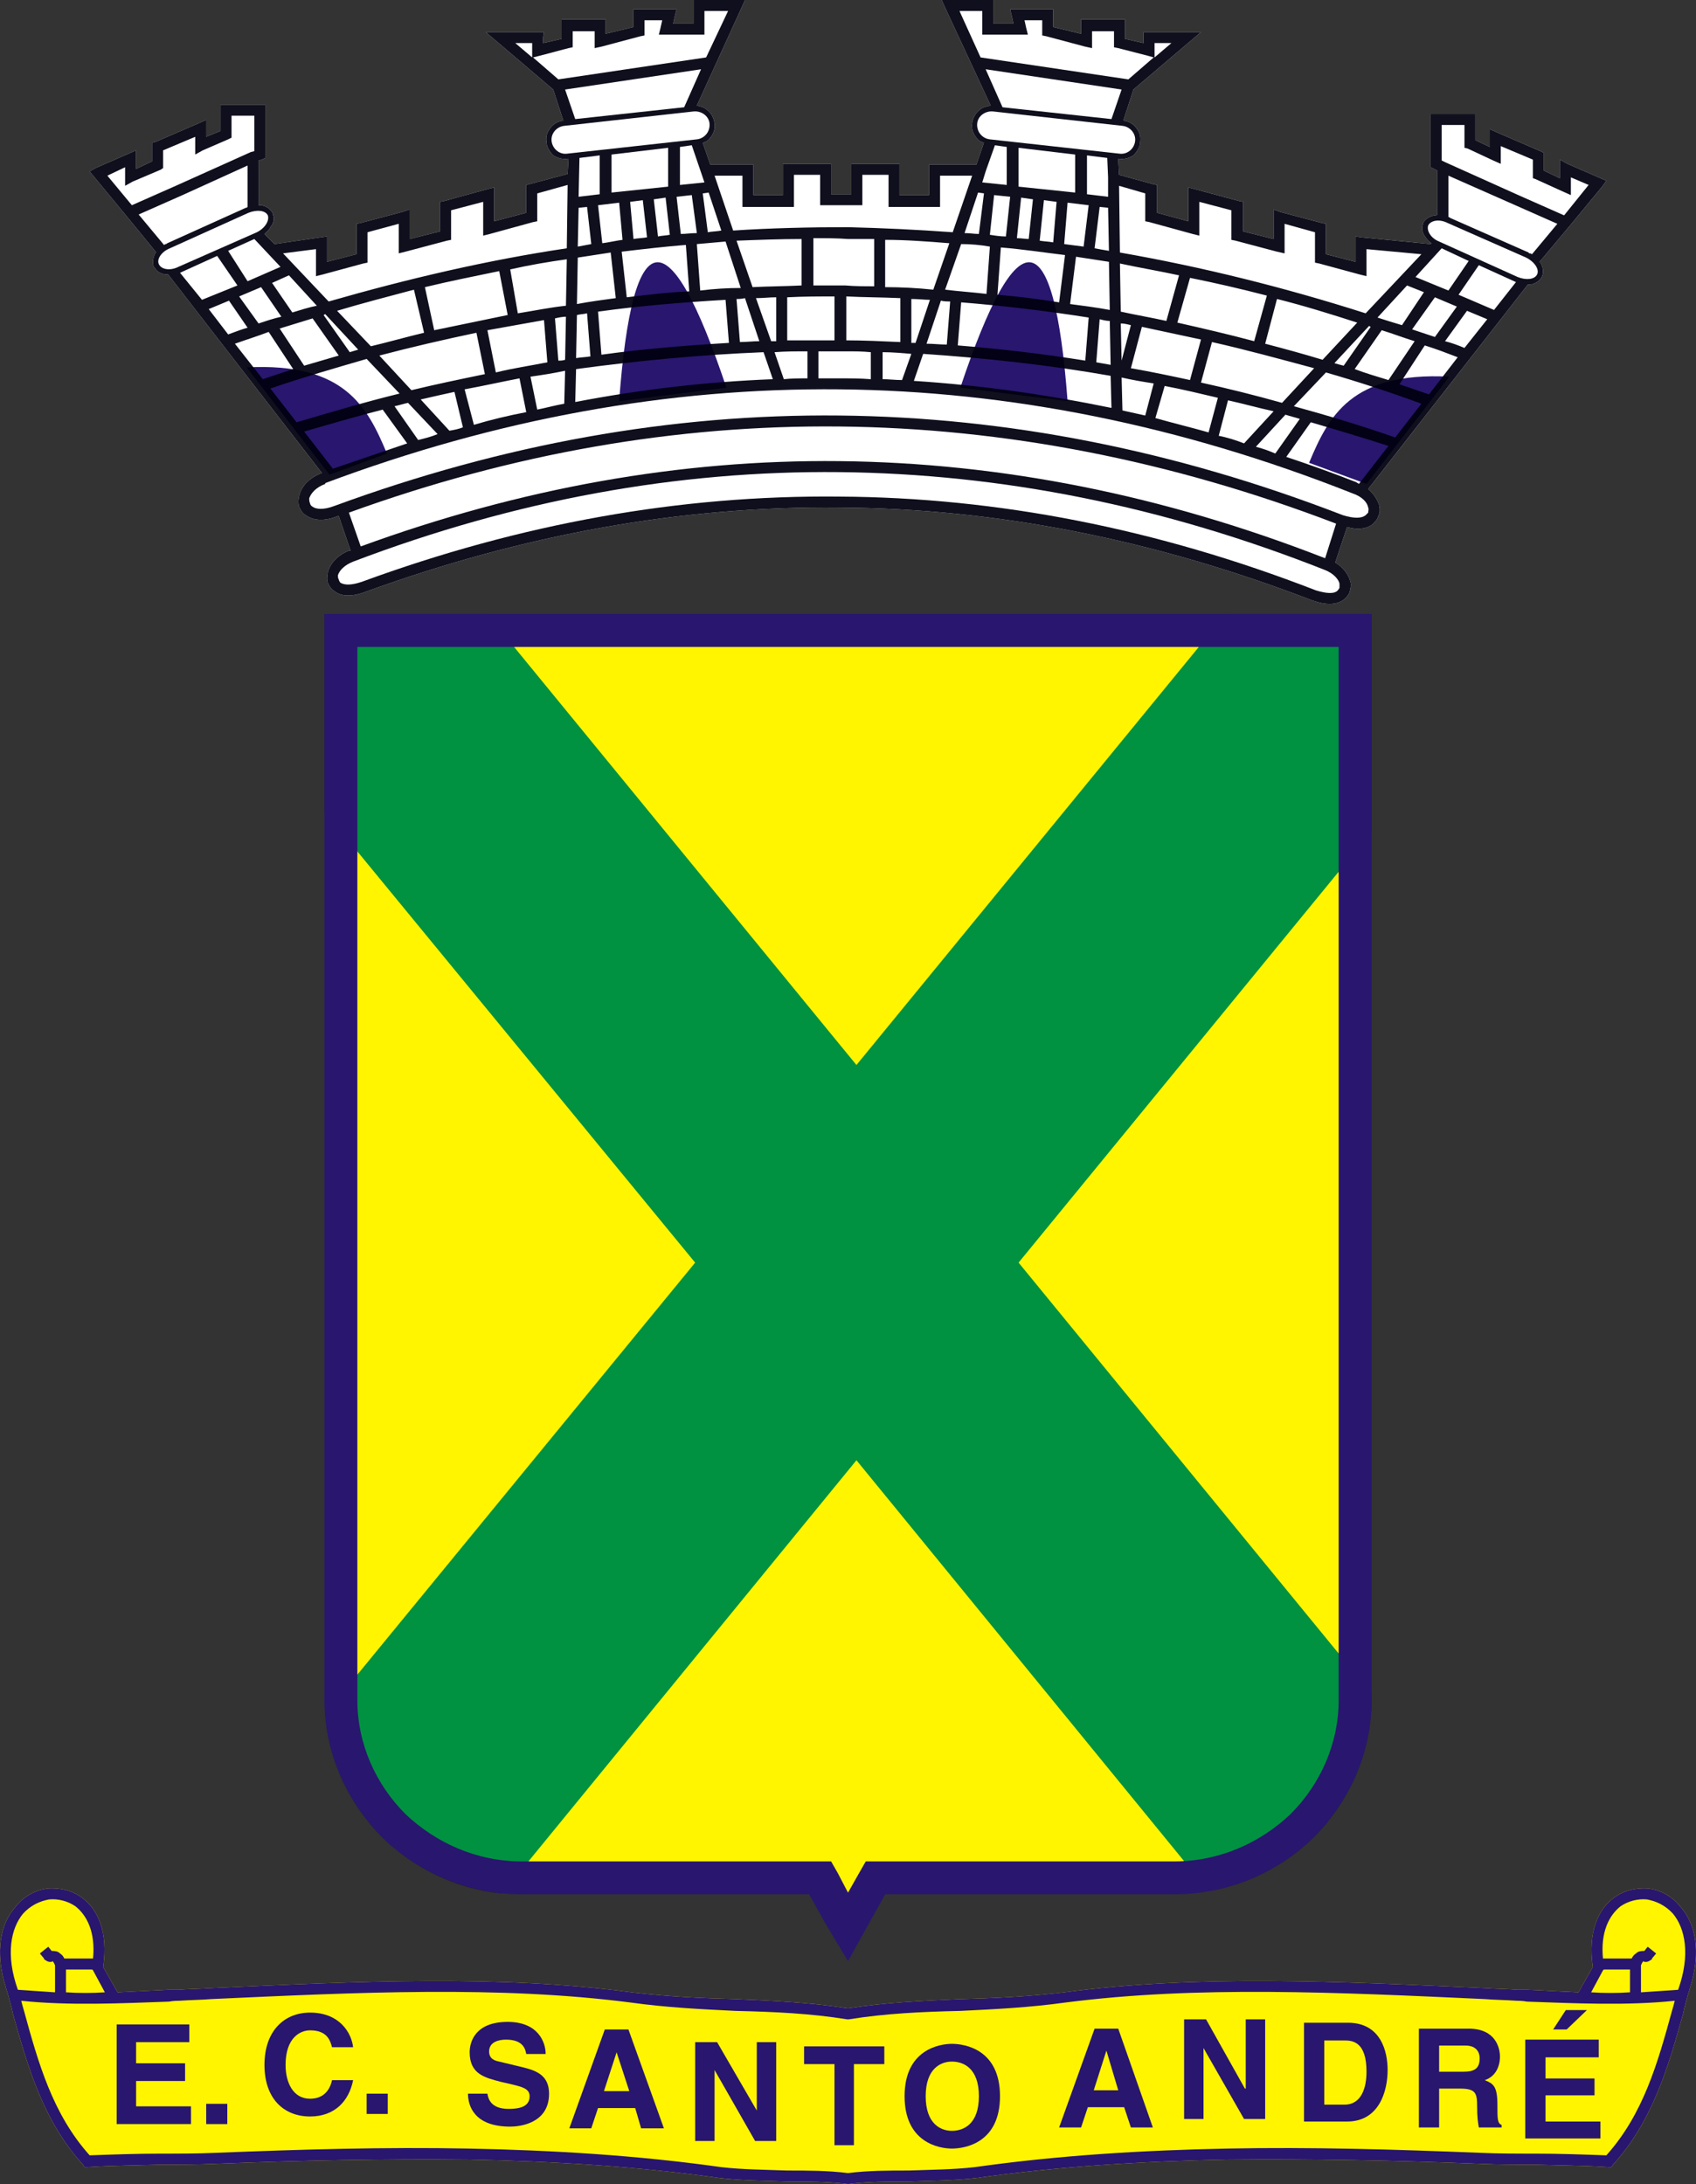
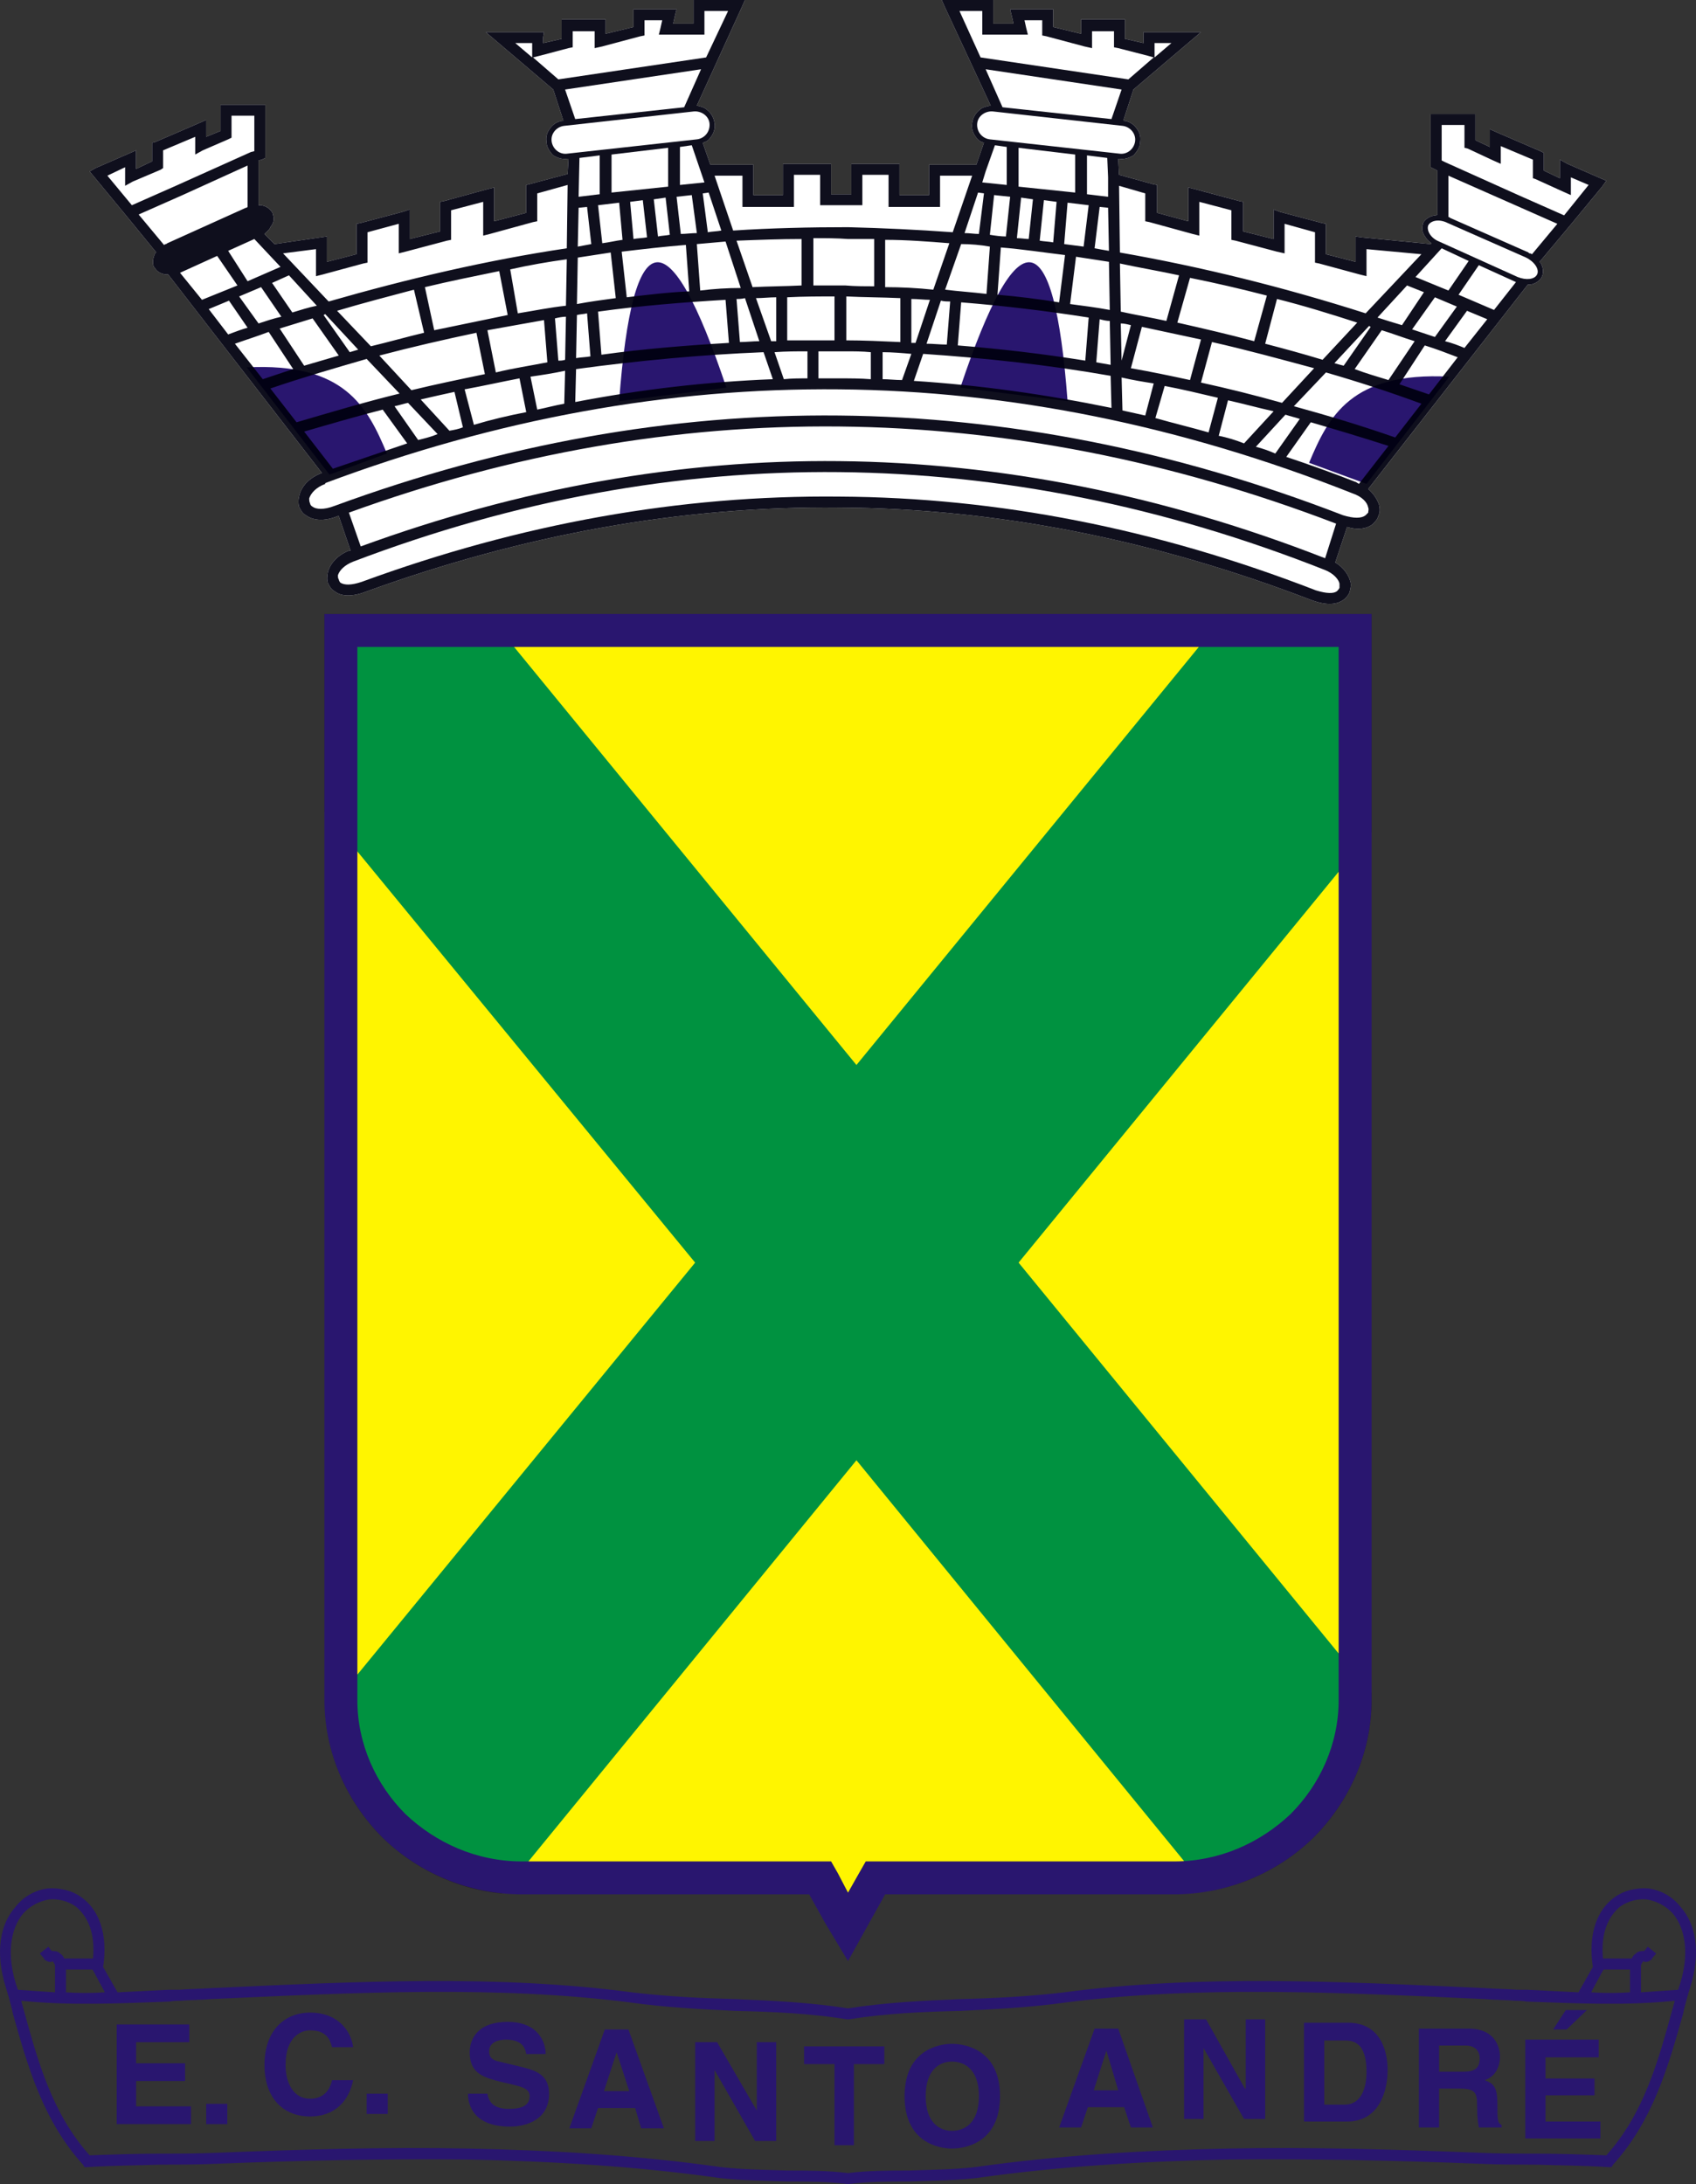
<svg xmlns="http://www.w3.org/2000/svg" xmlns:ns1="http://www.inkscape.org/namespaces/inkscape" xmlns:ns2="http://sodipodi.sourceforge.net/DTD/sodipodi-0.dtd" id="svg2" version="1.1" ns1:version="0.48.0 r9654" width="170.612" height="219.684" xml:space="preserve" ns2:docname="EC Santo Andre.svg">
  <rect width="100%" height="100%" fill="#333333" stroke="none" />
  <defs id="defs6" />
  <ns2:namedview pagecolor="#ffffff" bordercolor="#666666" borderopacity="1" objecttolerance="10" gridtolerance="10" guidetolerance="10" ns1:pageopacity="0.47843137" ns1:pageshadow="2" ns1:window-width="945" ns1:window-height="740" id="namedview4" showgrid="false" fit-margin-top="0" fit-margin-left="0" fit-margin-right="0" fit-margin-bottom="0" ns1:zoom="2.5172473" ns1:cx="85.306191" ns1:cy="109.84221" ns1:window-x="697" ns1:window-y="275" ns1:window-maximized="0" ns1:current-layer="g14" />
  <g id="g10" ns1:groupmode="layer" ns1:label="Esporte_Clube_Santo_Andre-SP.eps" transform="matrix(1.25,0,0,-1.25,-35.166,236.071)">
    <g id="g12" transform="translate(0,4.605)">
      <g id="g14" transform="scale(0.24,0.24)">
        <path d="m 231.672,556.188 339.805,0 0,-358.497 c 0,-32.847 -27.184,-59.75 -60.598,-59.75 l -101.941,0 -7.364,-9.625 -6.511,9.625 -102.793,0 c -33.415,0 -60.598,26.903 -60.598,59.75 l 0,358.497" style="fill:#fff500;fill-opacity:1;fill-rule:evenodd;stroke:none" id="path18" ns1:connector-curvature="0" />
        <path d="m 231.672,561.852 48.988,0 9.059,-11.043 -52.668,0 0,-68.528 -11.043,13.309 0,66.262 5.664,0 0,0 z m 296.476,0 48.993,0 0,-73.059 -11.043,-13.594 0,75.61 -47.008,0 9.058,11.043 0,0 z m 48.993,-361.895 0,-2.266 c 0,-17.839 -7.645,-34.265 -19.539,-46.156 -9.344,-9.062 -21.524,-15.574 -34.832,-17.84 l -8.493,9.91 c 13.871,0.852 26.336,6.797 35.68,15.86 9.91,9.91 16.141,23.504 16.141,38.226 l 0,15.856 11.043,-13.59 0,0 z M 285.473,132.844 c -15.289,1.418 -29.45,8.496 -39.926,18.691 -11.043,11.043 -18.125,25.485 -19.258,41.625 l 10.762,13.309 0,-8.778 c 0,-14.722 6.23,-28.316 16.14,-38.226 10.196,-9.629 23.786,-15.86 39.079,-15.86 l 2.265,0 -9.062,-10.761" style="fill:#221e1f;fill-opacity:1;fill-rule:evenodd;stroke:none" id="path20" ns1:connector-curvature="0" />
        <path d="m 523.621,556.188 47.856,0 0,-74.192 -112.704,-137.621 112.704,-137.625 0,-9.059 c 0,-30.296 -23.219,-55.503 -52.954,-59.183 L 404.406,278.113 290.004,138.227 c -32.281,1.132 -58.332,27.464 -58.332,59.464 l 0,1.981 118.648,144.703 -118.648,144.418 0,67.395 53.519,0 119.215,-145.551 119.215,145.551" style="fill:#009240;fill-opacity:1;fill-rule:evenodd;stroke:none" id="path22" ns1:connector-curvature="0" />
        <path d="m 231.672,561.852 345.469,0 0,-364.161 c 0,-17.839 -7.645,-34.265 -19.539,-46.156 C 545.707,139.926 529,132.563 510.879,132.563 l -96.848,0 -5.379,-9.629 -7.078,-12.743 -7.648,12.743 -5.379,9.629 -96.277,0 c -18.125,0 -34.829,7.363 -46.723,18.972 -11.895,11.891 -19.539,28.317 -19.539,46.156 l 0,364.161 5.664,0 0,0 z m 334.426,-11.043 -329.047,0 0,-353.118 c 0,-14.722 6.23,-28.316 16.14,-38.226 10.196,-9.629 23.786,-15.86 39.079,-15.86 l 103.64,0 2.266,-3.964 3.398,-6.512 3.684,6.512 2.262,3.964 103.359,0 c 15.289,0 28.883,6.231 39.078,15.86 9.91,9.91 16.141,23.504 16.141,38.226 l 0,353.118" style="fill:#29166F;fill-opacity:1;fill-rule:evenodd;stroke:none" id="path24" ns1:connector-curvature="0" />
        <path d="m 568.93,591.02 -3.965,-11.895 c 2.828,-1.699 4.531,-4.25 5.098,-6.512 0.281,-1.133 0,-2.265 -0.286,-3.398 l 0,0 c -0.281,-0.852 -1.132,-1.985 -1.984,-2.551 -2.262,-1.699 -5.66,-1.984 -10.477,-0.281 l 0,0 c -52.953,20.387 -105.906,30.863 -158.574,31.148 -53.238,0.567 -106.191,-9.062 -159.14,-28.316 l 0,0 c -4.532,-1.699 -8.215,-1.418 -10.196,0.281 -1.133,0.567 -1.699,1.699 -2.265,2.832 -0.286,0.848 -0.286,1.985 0,3.399 0.566,2.546 2.828,5.664 7.078,7.359 l 0,0 c 0.285,0 0.285,0 0.566,0 l -3.965,11.613 c 0,0 0,0 -0.281,0 l 0,0 c -4.816,-1.98 -8.496,-1.418 -10.762,0.281 -1.132,0.567 -1.699,1.7 -2.265,2.833 l 0,0 c -0.285,1.132 -0.285,2.265 0,3.398 0.566,3.117 3.113,6.23 7.648,7.93 l 0,0 -51.539,66.543 c -0.285,0 -0.566,0 -0.851,0 -1.7,0.285 -2.829,0.851 -3.68,2.269 l 0,0 -0.281,0.281 c -0.571,1.418 -0.286,3.114 0.562,4.813 0.285,0 0.285,0 0.285,0 l -10.195,12.461 -10.762,13.027 -1.414,1.699 1.981,1.133 11.047,4.813 2.546,1.133 0,-6.231 5.379,2.547 0,6.23 1.133,0.286 14.442,6.23 2.55,1.133 0,-5.664 4.813,1.98 0,8.781 15.008,0 0,-17.843 -1.133,-0.567 -1.133,-0.281 0,-15.008 c 0.285,0 0.566,0 0.852,0 1.699,-0.285 3.113,-1.133 3.964,-2.832 l 0,-0.281 c 0.567,-1.418 0.282,-2.832 -0.851,-4.25 -0.281,-0.852 -1.133,-1.414 -1.981,-2.266 l 3.399,-3.398 0,0 15.574,2.266 1.98,0.285 0,-8.496 9.911,2.546 0,10.196 1.418,0.285 13.875,3.68 2.55,0.847 0,-9.91 10.192,2.551 0,9.91 1.418,0.285 14.441,3.961 2.266,0.567 0,-11.325 10.758,2.832 0,9.344 1.132,0.281 12.743,3.399 0.285,5.097 -0.285,0 c -1.696,-0.285 -3.395,0.282 -4.813,1.133 -1.133,1.133 -2.266,2.832 -2.266,4.532 l 0,0 c -0.285,1.984 0.282,3.398 1.418,4.812 0.848,1.133 2.547,2.266 4.247,2.266 l 0,0 -3.399,10.476 -18.973,16.141 -3.679,3.117 19.539,0 -0.285,-1.699 0,-1.985 6.23,1.418 0,6.516 14.727,0 0,-4.816 9.343,2.265 0,5.946 14.442,0 -0.567,-2.266 -0.566,-2.547 6.797,0 0,7.926 17.273,0 -1.132,-2.547 -15.008,-32.848 c 1.133,-0.281 2.547,-0.566 3.394,-1.418 1.418,-1.132 2.266,-2.547 2.551,-4.527 l 0,0 c 0.285,-1.699 -0.285,-3.398 -1.418,-4.816 -0.566,-0.848 -1.414,-1.414 -2.547,-1.7 l 2.547,-7.363 14.445,0 0,-10.191 9.911,0 0,10.476 16.14,0 0,-10.191 6.797,0 0,10.191 16.141,0 0,-10.476 9.91,0 0,10.191 13.023,0 2.836,0 2.547,7.363 c -1.133,0.286 -1.98,0.852 -2.547,1.7 -1.133,1.418 -1.699,3.117 -1.414,4.816 l 0,0 c 0.281,1.98 1.133,3.395 2.543,4.527 0.852,0.852 2.266,1.137 3.684,1.418 l -15.289,32.848 -1.133,2.547 17.269,0 0,-7.926 6.797,0 -0.566,2.547 -0.567,2.266 14.442,0 0,-5.946 9.347,-2.265 0,4.816 14.723,0 0,-6.516 6.231,-1.418 0,3.684 19.257,0 -3.683,-3.117 -18.973,-16.141 -3.398,-10.476 0,0 c 1.699,0 3.398,-1.133 4.25,-2.266 1.133,-1.414 1.699,-2.828 1.414,-4.812 l 0,0 c 0,-1.7 -1.133,-3.399 -2.266,-4.532 -1.414,-0.851 -3.113,-1.418 -4.812,-1.133 l -0.282,0 0.282,-5.378 11.328,-3.118 1.414,-0.281 0,-9.344 10.476,-2.832 0,11.325 2.266,-0.567 14.727,-3.961 1.414,-0.285 0,-9.91 10.195,-2.551 0,9.91 2.266,-0.847 13.875,-3.68 1.414,-0.285 0,-10.196 9.914,-2.546 0,8.496 1.98,-0.285 23.219,-2.266 0.285,0.285 c -0.851,0.566 -1.699,1.414 -1.98,1.981 -1.133,1.418 -1.418,3.117 -0.852,4.531 l 0,0.285 c 0.852,1.414 2.266,2.266 3.965,2.547 0.281,0 0.562,0 0.848,0.285 l 0,14.723 -1.133,0.566 -1.133,0.566 0,17.84 15.008,0 0,-8.777 4.816,-2.266 0,5.946 2.547,-1.129 14.445,-6.231 1.129,-0.566 0,-5.949 5.383,-2.547 0,6.226 2.547,-1.414 11.043,-4.812 1.984,-0.852 -1.418,-1.98 -10.761,-13.028 -10.192,-12.175 c 0,0 0,-0.282 0.285,-0.282 0.848,-1.418 1.129,-3.117 0.563,-4.531 l -0.281,-0.57 0,0 c -0.848,-1.129 -1.985,-1.981 -3.684,-2.262 -0.281,0 -0.566,0 -0.848,0 l -53.519,-68.531 c 1.98,-1.695 3.117,-3.68 3.683,-5.379 l 0,0 c 0.282,-1.414 0.282,-2.547 -0.285,-3.68 -0.281,-1.133 -1.133,-1.98 -1.984,-2.832 -1.981,-1.414 -4.813,-1.984 -8.492,-0.847" style="fill:#ffffff;fill-opacity:1;fill-rule:evenodd;stroke:none" id="path26" ns1:connector-curvature="0" />
        <path d="m 199.953,644.535 27.754,-35.961 19.254,7.078 c -6.512,15.575 -14.156,30.586 -47.008,28.883" style="fill:#29166F;fill-opacity:1;fill-rule:evenodd;stroke:none" id="path28" ns1:connector-curvature="0" />
        <path d="m 603.191,641.422 -27.75,-35.961 -19.253,7.078 c 6.511,15.574 14.156,30.582 47.003,28.883" style="fill:#29166F;fill-opacity:1;fill-rule:evenodd;stroke:none" id="path30" ns1:connector-curvature="0" />
        <path d="m 360.797,637.742 c -19.254,57.485 -31.434,56.067 -35.965,-4.531 l 35.965,4.531" style="fill:#29166F;fill-opacity:1;fill-rule:evenodd;stroke:none" id="path32" ns1:connector-curvature="0" />
        <path d="m 439.234,637.742 c 19.254,57.485 31.434,56.067 35.965,-4.531 l -35.965,4.531" style="fill:#29166F;fill-opacity:1;fill-rule:evenodd;stroke:none" id="path34" ns1:connector-curvature="0" />
        <path d="m 626.98,702.02 14.723,-6.512 8.215,10.195 -5.949,2.547 0,-5.945 -2.547,1.133 -9.348,4.246 -0.847,0.285 0,6.226 -10.762,4.532 0,-5.946 -2.547,1.133 -8.496,3.965 -1.133,0.285 0,7.645 -7.644,0 0,-11.895 1.132,-0.566 25.203,-11.328 0,0 z m -336.976,51.253 5.664,-4.812 0,4.812 -5.664,0 0,0 z m 63.996,-4.812 7.363,15.574 -7.929,0 0,-7.926 -15.289,0 0.562,2.262 0.566,2.551 -5.945,0 0,-5.098 -1.414,-0.281 -12.742,-3.402 -2.551,-0.567 0,5.664 -7.359,0 0,-5.379 -1.418,-0.285 -9.629,-2.547 -2.262,-0.566 8.492,-7.363 49.555,7.363 0,0 z m -180.664,-62.297 26.336,11.891 c 0.281,0 0.281,0 0.566,0.285 l 0,13.875 -21.804,-9.91 -14.723,-6.512 8.492,-10.195 0.567,0.281 c 0.285,0 0.566,0.285 0.566,0.285 l 0,0 z m 26.902,-12.742 -6.511,10.191 8.777,3.965 8.777,-9.344 -11.043,-4.812 0,0 z m -15.293,-6.231 11.895,4.813 -6.797,9.91 -12.457,-5.66 7.359,-9.063 0,0 z m 22.371,-10.761 c -3.679,-1.414 -7.363,-2.551 -11.324,-3.961 l 9.344,-11.895 c 3.398,1.129 6.797,2.262 10.195,3.395 l -8.215,12.461 0,0 z m 14.727,4.531 8.777,-12.461 c -3.965,-1.129 -7.644,-2.262 -11.609,-3.395 L 211,657.563 c 3.68,1.132 7.363,2.265 11.043,3.398 l 0,0 z m 4.246,1.418 c -0.281,0 -0.281,-0.285 -0.566,-0.285 l 8.781,-12.461 c 0.848,0.285 1.98,0.566 2.832,0.851 l -11.047,11.895 0,0 z m -11.043,0.566 c 2.832,0.848 5.379,1.696 8.211,2.262 l -9.344,10.195 -5.66,-2.547 6.793,-9.91 0,0 z m -11.328,-3.683 c 2.551,0.847 5.098,1.699 7.648,2.265 l -6.796,9.911 -7.364,-3.114 6.512,-9.062 0,0 z m -10.191,-3.68 -6.516,8.496 6.797,2.828 6.23,-9.062 c -1.98,-0.563 -4.246,-1.414 -6.511,-2.262 l 0,0 z m 60.031,-36.531 -8.211,11.328 c -8.781,-2.266 -17.559,-4.813 -26.336,-7.363 l 9.629,-12.461 c 8.211,2.836 16.707,5.664 24.918,8.496 l 0,0 z m 0.281,13.594 9.914,-10.477 c -1.984,-0.852 -4.25,-1.418 -6.512,-1.984 l -7.929,11.328 c 1.414,0.285 3.113,0.847 4.527,1.133 l 0,0 z m -37.375,-6.516 -8.781,11.328 c 10.762,3.684 21.523,6.797 32.281,9.914 l 11.043,-11.613 c -11.605,-2.832 -22.934,-6.227 -34.543,-9.629 l 0,0 z m 42.758,30.019 -3.399,14.442 c -8.492,-2.266 -17.277,-4.531 -25.769,-7.078 l 11.328,-11.895 c 5.949,1.414 11.895,3.113 17.84,4.531 l 0,0 z m 13.023,-31.714 -2.832,11.89 c -3.961,-0.847 -7.644,-1.699 -11.324,-2.547 l 9.625,-10.476 c 1.699,0.281 3.117,0.566 4.531,1.133 l 0,0 z m 0.571,12.742 3.113,-11.895 c 5.664,1.699 11.609,3.114 17.555,4.25 l -2.266,11.324 c -5.945,-1.132 -12.172,-2.546 -18.402,-3.679 l 0,0 z m 6.793,5.097 -2.832,13.875 c -10.758,-2.269 -21.805,-4.812 -32.563,-7.648 l 10.758,-11.609 c 8.215,1.984 16.426,3.683 24.637,5.382 l 0,0 z m 20.953,3.965 -1.129,14.157 c -6.231,-1.133 -12.746,-2.266 -18.973,-3.399 l 2.828,-14.16 c 5.668,1.418 11.614,2.269 17.274,3.402 l 0,0 z m -13.305,15.856 c -8.211,-1.699 -16.426,-3.399 -24.637,-5.098 l -3.117,14.442 c 8.211,1.984 16.707,3.683 24.918,5.382 l 2.836,-14.726 0,0 z m 60.879,7.929 -1.129,15.575 c -7.082,-0.567 -14.445,-1.414 -21.523,-2.266 l 1.699,-15.293 c 7.082,0.852 14.16,1.703 20.953,1.984 l 0,0 z m -41.059,14.442 C 280.66,680.5 254.039,674.27 227.422,666.625 l -15.289,16.141 11.043,1.418 0,-9.063 2.265,0.563 13.59,3.683 1.418,0.285 0,10.192 10.477,2.832 0,-9.91 2.265,0.566 13.875,3.68 1.414,0.285 0,9.91 10.766,2.832 0,-11.328 2.262,0.566 14.445,3.965 1.414,0.285 0,9.344 10.192,2.832 -0.282,-21.238 0,0 z m -0.285,-19.258 0.285,15.574 c -6.23,-0.847 -12.742,-1.98 -18.972,-3.394 l 2.547,-14.727 c 5.382,0.852 10.761,1.981 16.14,2.547 l 0,0 z m -0.281,-18.121 0.281,14.441 c -1.129,0 -2.547,-0.281 -3.679,-0.566 l 1.132,-14.156 c 0.852,0 1.418,0 2.266,0.281 l 0,0 z m -0.285,-14.727 c -3.113,-0.562 -6.231,-1.414 -9.059,-1.98 l -2.265,11.043 c 3.964,0.566 7.644,1.133 11.609,1.984 l -0.285,-11.047 0,0 z m 4.531,48.989 -0.281,-15.575 c 4.531,0.852 8.777,1.418 13.023,1.985 L 322,683.047 c -3.676,-0.567 -7.359,-1.133 -11.043,-1.699 l 0,0 z m 3.117,16.992 -2.832,-0.285 -0.285,-13.024 c 1.418,0.285 3.117,0.567 4.531,0.848 l -1.414,12.461 0,0 z m 10.758,1.418 -7.078,-0.852 1.418,-12.742 c 2.266,0.281 4.527,0.848 6.793,1.133 l -1.133,12.461 0,0 z m 7.93,0.847 -4.246,-0.566 1.132,-12.461 c 1.415,0.285 3.114,0.285 4.532,0.567 l -1.418,12.46 0,0 z m 7.648,0.852 -3.965,-0.57 1.414,-12.457 c 1.133,0.281 2.551,0.281 3.965,0.566 l -1.414,12.461 0,0 z m 8.778,0.848 -5.098,-0.567 1.414,-12.461 c 1.703,0 3.684,0.286 5.383,0.286 l -1.699,12.742 0,0 z m 9.91,-11.891 -4.25,12.738 -1.981,-0.281 1.699,-13.027 c 1.418,0.285 3.114,0.285 4.532,0.57 l 0,0 z m 6.511,-19.258 -5.097,15.574 c -3.395,-0.285 -6.512,-0.566 -9.625,-0.851 l 1.133,-15.574 c 4.527,0.566 9.058,0.851 13.589,0.851 l 0,0 z m 10.762,-30.582 -3.113,9.059 c -20.957,-0.848 -41.91,-2.828 -62.867,-5.664 l -0.282,-11.043 c 22.086,4.25 44.172,6.797 66.262,7.648 l 0,0 z m -12.176,26.903 1.133,-14.446 c 2.266,0 4.246,0.285 6.512,0.285 l -4.813,14.442 c -1.132,-0.281 -1.984,-0.281 -2.832,-0.281 l 0,0 z m -48.988,-19.258 c -1.699,-0.285 -3.113,-0.285 -4.816,-0.567 l 0.285,14.442 c 1.133,0.285 2.265,0.285 3.398,0.566 l 1.133,-14.441 0,0 z m 2.547,15.008 c 14.16,1.98 28.32,3.113 42.758,3.964 l 1.133,-14.441 c -14.157,-0.852 -28.598,-1.984 -42.758,-3.965 l -1.133,14.442 0,0 z m 70.226,-22.372 0,9.063 c -3.679,0 -7.363,0 -11.042,-0.285 l 3.117,-9.059 c 2.547,0.281 5.379,0.281 7.925,0.281 l 0,0 z m -10.476,12.461 c -0.566,0 -1.133,0 -1.699,0 l -5.098,14.442 c 2.266,0 4.531,0.281 6.797,0.281 l 0,-14.723 z m 31.715,-12.742 0,9.059 c -2.832,0.285 -5.664,0.285 -8.496,0.285 -2.832,0 -5.946,0 -9.059,0 l 0,-9.063 c 2.262,0 4.813,0 7.078,0 3.399,0 7.078,0 10.477,-0.281 l 0,0 z m -12.176,13.028 0,14.722 c -5.098,0 -10.48,0 -15.859,-0.285 l 0,-14.437 c 5.379,0 10.761,0 15.859,0 l 0,0 z m 3.965,14.722 0,-14.722 c 5.664,0 11.89,-0.286 18.121,-0.571 l 0,14.727 c -6.231,0.281 -12.457,0.281 -18.121,0.566 l 0,0 z M 386,672.004 c -5.383,-0.281 -11.043,-0.281 -16.426,-0.566 l -5.379,15.574 c 7.36,0.285 14.727,0.566 21.805,0.566 l 0,-15.574 z m 3.965,15.859 0,-15.859 c 3.394,0 7.078,0 10.758,0 3.117,-0.281 6.23,-0.281 9.629,-0.281 l 0,15.855 c -3.114,0 -5.946,0 -8.778,0 -3.683,0.285 -7.648,0.285 -11.609,0.285 l 0,0 z m 114.398,60.598 5.664,4.812 -5.664,0 0,-4.812 z m -8.777,-7.363 8.496,7.363 -1.984,0.566 -9.907,2.547 -1.418,0.285 0,5.379 -7.363,0 0,-5.664 -2.551,0.567 -12.738,3.402 -1.418,0.281 0,5.098 -5.945,0 0.566,-2.551 0.567,-2.262 -15.293,0 0,7.926 -7.645,0 7.078,-15.574 49.555,-7.363 0,0 z m -6.797,-34.828 -0.281,0 0.281,0 0,0 z m -35.961,-21.524 -1.133,-15.855 c 6.793,-0.567 13.59,-1.414 20.672,-2.551 l 1.981,15.859 c -7.078,0.848 -14.438,1.985 -21.52,2.547 l 0,0 z m -16.14,5.098 c -11.61,0.847 -23.504,1.418 -35.114,1.699 -12.742,0 -25.769,-0.281 -38.511,-1.129 l -6.231,18.402 9.348,0 0,-10.476 17.269,0 0,10.762 8.781,0 0,-10.196 14.157,0 0,10.196 8.781,0 0,-10.762 17.27,0 0,10.476 10.765,0 -6.515,-18.972 0,0 z m -6.512,-19.254 5.379,15.574 c -7.082,0.566 -14.442,1.133 -21.524,1.133 l 0,-15.859 c 5.379,0 10.762,-0.282 16.145,-0.848 l 0,0 z m -5.949,-17.84 4.816,14.441 c -1.98,0 -3.965,0.286 -6.23,0.286 l 0,-14.727 c 0.566,0 0.847,0 1.414,0 l 0,0 z m -4.532,-12.461 3.118,8.777 c -3.118,0.286 -6.516,0.567 -9.629,0.567 l 0,-9.059 c 1.984,0 4.246,-0.285 6.511,-0.285 l 0,0 z m 19.825,45.59 c 3.113,0 6.511,-0.281 9.625,-0.848 l -1.133,-15.859 c -4.809,0.57 -9.344,0.851 -13.871,1.418 l 5.379,15.289 0,0 z m 5.945,3.398 1.699,13.594 -1.98,0.281 -4.532,-13.589 c 1.696,0 3.114,-0.286 4.813,-0.286 l 0,0 z m 9.062,-0.847 1.414,13.308 -5.378,0.567 -1.418,-13.309 c 1.699,-0.285 3.683,-0.566 5.382,-0.566 l 0,0 z m 7.645,-0.852 1.414,13.309 -3.961,0.57 -1.418,-13.594 c 1.418,0 2.832,-0.285 3.965,-0.285 l 0,0 z m 8.211,-1.133 1.133,13.594 -4.246,0.566 -1.415,-13.593 c 1.696,-0.282 3.114,-0.282 4.528,-0.567 l 0,0 z m 10.195,-1.414 1.699,13.875 -7.078,0.852 -1.133,-13.879 c 1.985,-0.281 4.247,-0.563 6.512,-0.848 l 0,0 z m 8.496,-1.418 -0.285,14.442 -2.828,0.285 -1.699,-13.875 c 1.414,-0.281 3.113,-0.567 4.812,-0.852 l 0,0 z m 0.281,-19.82 -0.281,16.141 c -3.679,0.566 -7.363,1.132 -11.043,1.699 l -1.98,-15.86 c 4.242,-0.566 8.773,-1.132 13.304,-1.98 l 0,0 z m 0.567,-32.848 -0.281,10.758 c -20.957,3.684 -41.911,5.949 -62.864,7.363 l -3.117,-9.058 c 22.086,-1.418 44.176,-4.531 66.262,-9.063 l 0,0 z m -55.219,21.239 c -2.265,0 -4.527,0.285 -6.793,0.285 l 4.813,14.437 c 1.132,-0.281 2.265,-0.281 3.113,-0.281 l -1.133,-14.441 0,0 z m 46.442,-5.379 c -14.157,2.261 -28.602,3.961 -42.758,5.093 l 1.133,14.442 c 14.16,-1.133 28.316,-2.828 42.757,-5.094 l -1.132,-14.441 0,0 z m 4.816,13.875 c 1.129,-0.285 2.262,-0.571 3.394,-0.571 l 0.286,-14.722 c -1.7,0.285 -3.118,0.566 -4.817,0.851 l 1.137,14.442 0,0 z m 22.371,-0.571 4.242,15.293 c -6.508,1.418 -13.304,2.551 -19.82,3.965 l 0.285,-16.14 c 5.098,-1.133 10.191,-1.981 15.293,-3.118 l 0,0 z m 7.926,14.442 c 8.496,-1.696 16.992,-3.68 25.769,-5.942 l -4.246,-15.293 c -8.5,2.266 -16.992,4.247 -25.769,6.231 l 4.246,15.004 0,0 z m -22.938,-27.746 3.114,11.89 c -1.129,0.282 -2.262,0.567 -3.395,0.567 l 0.281,-12.457 0,0 z m 7.93,-18.41 2.832,10.761 c -3.68,0.567 -7.078,1.133 -10.762,1.985 l 0.285,-11.047 c 2.547,-0.563 5.098,-1.129 7.645,-1.699 l 0,0 z m 21.238,-5.661 3.114,11.61 c -5.946,1.414 -11.891,2.832 -17.836,3.965 l -3.118,-10.762 c 5.946,-1.699 11.891,-3.113 17.84,-4.813 l 0,0 z m -6.23,17.555 3.683,13.59 c -6.515,1.418 -13.312,2.836 -19.824,4.25 l -3.683,-13.875 c 6.515,-1.133 13.312,-2.551 19.824,-3.965 l 0,0 z m 58.898,22.371 c -27.465,8.778 -54.933,15.574 -82.402,20.387 l -0.281,22.371 8.777,-2.547 0,-9.344 1.414,-0.285 14.445,-3.965 2.262,-0.566 0,11.328 10.766,-2.832 0,-9.91 1.414,-0.285 13.875,-3.68 2.547,-0.566 0,9.91 10.195,-2.832 0,-10.192 1.414,-0.285 13.594,-3.683 2.265,-0.563 0,9.063 18.407,-1.704 -18.692,-19.82 0,0 z m -14.441,-15.574 11.613,12.461 c -8.781,2.832 -17.844,5.66 -26.902,7.93 l -3.965,-15.008 c 6.512,-1.703 12.742,-3.403 19.254,-5.383 l 0,0 z m -13.59,-14.441 c -9.062,2.546 -18.125,4.812 -27.184,6.796 l 3.68,13.59 c 11.324,-2.547 22.652,-5.66 34.262,-8.777 l -10.758,-11.609 0,0 z m -12.746,-13.594 9.914,10.762 c -5.098,1.132 -10.195,2.546 -15.293,3.679 l -3.113,-11.89 c 2.832,-0.571 5.664,-1.418 8.492,-2.551 l 0,0 z m 27.469,23.785 -10.762,-11.324 c 11.332,-3.117 22.656,-6.512 33.984,-10.481 l 8.778,11.328 c -10.762,3.965 -21.239,7.364 -32,10.477 l 0,0 z m -16.989,-27.184 c -1.984,0.852 -4.246,1.7 -6.515,2.266 l 9.914,10.762 c 1.699,-0.567 3.113,-0.852 4.812,-1.418 l -8.211,-11.61 0,0 z m 11.895,10.477 c 8.777,-2.547 17.269,-5.098 26.051,-7.926 l -9.914,-12.742 c -0.282,0.281 -0.563,0.281 -0.848,0.566 l 0,0 c -7.93,3.114 -15.855,5.946 -23.504,8.496 l 8.215,11.606 0,0 z m 4.812,-45.586 c -54.371,21.234 -108.738,31.996 -162.824,32.562 -53.519,0.567 -107.039,-9.062 -160.558,-28.601 l -3.965,11.328 c 54.652,19.82 109.59,29.449 164.523,28.883 55.219,-0.567 111.004,-11.324 166.504,-32.567 l -3.68,-11.605 0,0 z m 7.364,10.477 -3.965,-11.895 c 2.828,-1.699 4.531,-4.25 5.098,-6.512 0.281,-1.133 0,-2.265 -0.286,-3.398 l 0,0 c -0.281,-0.852 -1.132,-1.985 -1.984,-2.551 -2.262,-1.699 -5.66,-1.984 -10.477,-0.281 l 0,0 c -52.953,20.387 -105.906,30.863 -158.574,31.148 -53.238,0.567 -106.191,-9.062 -159.14,-28.316 l 0,0 c -4.532,-1.699 -8.215,-1.418 -10.196,0.281 -1.133,0.567 -1.699,1.699 -2.265,2.832 -0.286,0.848 -0.286,1.985 0,3.399 0.566,2.546 2.828,5.664 7.078,7.359 l 0,0 c 0.285,0 0.285,0 0.566,0 l -3.965,11.613 c 0,0 0,0 -0.281,0 l 0,0 c -4.816,-1.98 -8.496,-1.418 -10.762,0.281 -1.132,0.567 -1.699,1.7 -2.265,2.833 l 0,0 c -0.285,1.132 -0.285,2.265 0,3.398 0.566,3.117 3.113,6.23 7.648,7.93 l 0,0 -51.539,66.543 c -0.285,0 -0.566,0 -0.851,0 -1.7,0.285 -2.829,0.851 -3.68,2.269 l 0,0 -0.281,0.281 c -0.571,1.418 -0.286,3.114 0.562,4.813 0.285,0 0.285,0 0.285,0 l -10.195,12.461 -10.762,13.027 -1.414,1.699 1.981,1.133 11.047,4.813 2.546,1.133 0,-6.231 5.379,2.547 0,6.23 1.133,0.286 14.442,6.23 2.55,1.133 0,-5.664 4.813,1.98 0,8.781 15.008,0 0,-17.843 -1.133,-0.567 -1.133,-0.281 0,-15.008 c 0.285,0 0.566,0 0.852,0 1.699,-0.285 3.113,-1.133 3.964,-2.832 l 0,-0.281 c 0.567,-1.418 0.282,-2.832 -0.851,-4.25 -0.281,-0.852 -1.133,-1.414 -1.981,-2.266 l 3.399,-3.398 0,0 15.574,2.266 1.98,0.285 0,-8.496 9.911,2.546 0,10.196 1.418,0.285 13.875,3.68 2.55,0.847 0,-9.91 10.192,2.551 0,9.91 1.418,0.285 14.441,3.961 2.266,0.567 0,-11.325 10.758,2.832 0,9.344 1.132,0.281 12.743,3.399 0.285,5.097 -0.285,0 c -1.696,-0.285 -3.395,0.282 -4.813,1.133 -1.133,1.133 -2.266,2.832 -2.266,4.532 l 0,0 c -0.285,1.984 0.282,3.398 1.418,4.812 0.848,1.133 2.547,2.266 4.247,2.266 l 0,0 -3.399,10.476 -18.973,16.141 -3.679,3.117 19.539,0 -0.285,-1.699 0,-1.985 6.23,1.418 0,6.516 14.727,0 0,-4.816 9.343,2.265 0,5.946 14.442,0 -0.567,-2.266 -0.566,-2.547 6.797,0 0,7.926 17.273,0 -1.132,-2.547 -15.008,-32.848 c 1.133,-0.281 2.547,-0.566 3.394,-1.418 1.418,-1.132 2.266,-2.547 2.551,-4.527 l 0,0 c 0.285,-1.699 -0.285,-3.398 -1.418,-4.816 -0.566,-0.848 -1.414,-1.414 -2.547,-1.7 l 2.547,-7.363 14.445,0 0,-10.191 9.911,0 0,10.476 16.14,0 0,-10.191 6.797,0 0,10.191 16.141,0 0,-10.476 9.91,0 0,10.191 13.023,0 2.836,0 2.547,7.363 c -1.133,0.286 -1.98,0.852 -2.547,1.7 -1.133,1.418 -1.699,3.117 -1.414,4.816 l 0,0 c 0.281,1.98 1.133,3.395 2.543,4.527 0.852,0.852 2.266,1.137 3.684,1.418 l -15.289,32.848 -1.133,2.547 17.269,0 0,-7.926 6.797,0 -0.566,2.547 -0.567,2.266 14.442,0 0,-5.946 9.347,-2.265 0,4.816 14.723,0 0,-6.516 6.231,-1.418 0,3.684 19.257,0 -3.683,-3.117 -18.973,-16.141 -3.398,-10.476 0,0 c 1.699,0 3.398,-1.133 4.25,-2.266 1.133,-1.414 1.699,-2.828 1.414,-4.812 l 0,0 c 0,-1.7 -1.133,-3.399 -2.266,-4.532 -1.414,-0.851 -3.113,-1.418 -4.812,-1.133 l -0.282,0 0.282,-5.378 11.328,-3.118 1.414,-0.281 0,-9.344 10.476,-2.832 0,11.325 2.266,-0.567 14.727,-3.961 1.414,-0.285 0,-9.91 10.195,-2.551 0,9.91 2.266,-0.847 13.875,-3.68 1.414,-0.285 0,-10.196 9.914,-2.546 0,8.496 1.98,-0.285 23.219,-2.266 0.285,0.285 c -0.851,0.566 -1.699,1.414 -1.98,1.981 -1.133,1.418 -1.418,3.117 -0.852,4.531 l 0,0.285 c 0.852,1.414 2.266,2.266 3.965,2.547 0.281,0 0.562,0 0.848,0.285 l 0,14.723 -1.133,0.566 -1.133,0.566 0,17.84 15.008,0 0,-8.777 4.816,-2.266 0,5.946 2.547,-1.129 14.445,-6.231 1.129,-0.566 0,-5.949 5.383,-2.547 0,6.226 2.547,-1.414 11.043,-4.812 1.984,-0.852 -1.418,-1.98 -10.761,-13.028 -10.192,-12.175 c 0,0 0,-0.282 0.285,-0.282 0.848,-1.418 1.129,-3.117 0.563,-4.531 l -0.281,-0.57 0,0 c -0.848,-1.129 -1.985,-1.981 -3.684,-2.262 -0.281,0 -0.566,0 -0.848,0 l -53.519,-68.531 c 1.98,-1.695 3.117,-3.68 3.683,-5.379 l 0,0 c 0.282,-1.414 0.282,-2.547 -0.285,-3.68 -0.281,-1.133 -1.133,-1.98 -1.984,-2.832 -1.981,-1.414 -4.813,-1.984 -8.492,-0.847 l 0,0 z m -1.137,54.085 c -1.129,0.282 -2.262,0.567 -3.113,0.848 l 11.609,12.461 c 0.285,0 0.285,-0.285 0.57,-0.285 l -9.066,-13.024 0,0 z m 15.012,-4.816 c -3.68,1.133 -7.649,2.266 -11.328,3.68 l 9.062,13.027 c 3.68,-1.133 7.363,-2.547 11.043,-3.68 l -8.777,-13.027 0,0 z m 12.175,11.609 c 3.68,-1.132 7.364,-2.546 11.043,-3.964 l -9.628,-12.457 c -3.395,1.132 -6.512,2.265 -9.911,3.398 l 8.496,13.023 0,0 z m -418.812,53.52 -14.723,-6.512 -8.215,9.91 5.946,2.832 0,-6.23 2.551,1.418 9.343,3.965 0.852,0.566 0,5.946 10.758,4.531 0,-5.946 2.55,1.415 8.497,3.679 1.132,0.567 0,7.363 7.645,0 0,-11.891 -1.133,-0.285 -25.203,-11.328 0,0 z m 430.137,-36.527 11.898,-5.098 7.36,9.344 -12.461,5.664 0,0 -6.797,-9.91 0,0 z m -14.438,5.945 11.043,-4.531 6.797,9.91 -9.062,4.25 -8.778,-9.629 0,0 z m 2.832,-5.094 -5.664,2.262 -9.91,-10.758 c 2.547,-0.851 5.379,-1.699 8.211,-2.551 l 7.363,11.047 0,0 z m 11.039,-4.816 -7.359,3.113 -7.645,-10.758 c 2.547,-0.851 5.094,-1.699 7.645,-2.551 l 7.359,10.196 0,0 z m 10.196,-4.246 -6.793,2.832 -7.364,-10.196 c 2.266,-0.566 4.528,-1.418 6.512,-2.265 l 7.645,9.629 0,0 z m -12.457,33.98 c -0.286,0.281 -0.286,0.281 -0.567,0.281 l 0,13.875 21.805,-9.628 14.723,-6.512 -8.497,-10.196 -0.566,0.286 c -0.281,0 -0.566,0 -0.566,0.281 l -26.332,11.613 0,0 z m -394.743,1.414 0,0 z m 234.469,30.301 0,0 z m -86.371,0 0,0 z m 237.582,-33.414 0,0 z m -141.019,38.793 -5.665,12.742 45.59,-6.797 -3.398,-9.91 -36.527,3.965 0,0 z m -143.286,-3.965 -3.398,9.91 45.59,6.797 -5.664,-12.742 -36.528,-3.965 0,0 z m 178.68,-19.539 -0.281,6.512 -6.797,0.851 0,-13.023 7.078,-0.852 0,6.512 z m -11.043,0.566 0,7.082 -18.973,2.266 0,-13.027 18.973,-1.985 0,5.664 z m -22.937,1.133 0,8.496 -3.965,0.567 -3.114,-8.778 -1.132,-3.683 8.211,-0.848 0,4.246" style="fill:#00000f;fill-opacity:0.941;fill-rule:evenodd;stroke:none" id="path36" ns1:connector-curvature="0" />
        <path d="m 345.223,718.445 3.965,0.567 4.246,-12.461 -8.211,-0.848 0,12.742 z m -22.938,-2.547 18.973,2.266 0,-13.027 -18.973,-1.985 0,12.746 z m -10.758,-1.136 6.797,0.851 0,-13.023 -7.082,-0.852 0.285,13.024" style="fill:#ffffff;fill-opacity:1;fill-rule:evenodd;stroke:none" id="path38" ns1:connector-curvature="0" />
-         <path d="m 174.184,684.465 26.339,11.894 c 2.829,1.129 5.661,0.848 6.508,-0.851 l 0,0 c 0.571,-1.699 -0.847,-4.246 -3.679,-5.664 l -26.332,-11.61 c -2.836,-1.414 -5.665,-0.847 -6.512,0.852 l 0,0 c -0.852,1.695 0.847,4.246 3.676,5.379" style="fill:#ffffff;fill-opacity:1;fill-rule:evenodd;stroke:none" id="path40" ns1:connector-curvature="0" />
        <path d="m 306.426,725.523 43.328,4.817 c 2.547,0.281 5.094,-1.418 5.379,-3.965 l 0,0 c 0.281,-2.832 -1.699,-5.098 -4.246,-5.383 l -43.61,-4.812 c -2.547,-0.282 -4.812,1.699 -5.097,4.246 l 0,0 c -0.282,2.551 1.699,4.816 4.246,5.097" style="fill:#ffffff;fill-opacity:1;fill-rule:evenodd;stroke:none" id="path42" ns1:connector-curvature="0" />
        <path d="m 493.605,725.523 -43.328,4.817 c -2.547,0.281 -5.093,-1.418 -5.379,-3.965 l 0,0 c -0.281,-2.832 1.7,-5.098 4.247,-5.383 l 43.609,-4.812 c 2.551,-0.282 4.816,1.699 5.101,4.246 l 0,0 c 0.282,2.551 -1.703,4.816 -4.25,5.097" style="fill:#ffffff;fill-opacity:1;fill-rule:evenodd;stroke:none" id="path44" ns1:connector-curvature="0" />
        <path d="m 628.961,681.348 -26.336,11.613 c -2.832,1.414 -5.664,0.848 -6.512,-0.852 l 0,0 c -0.566,-1.695 0.848,-4.246 3.68,-5.379 l 26.336,-11.894 c 2.832,-1.133 5.664,-0.848 6.512,0.848 l 0,0 c 0.851,1.703 -0.848,4.25 -3.68,5.664" style="fill:#ffffff;fill-opacity:1;fill-rule:evenodd;stroke:none" id="path46" ns1:connector-curvature="0" />
-         <path d="m 646.52,99.715 4.812,8.492 c -1.699,11.609 1.699,19.258 7.078,23.223 3.399,2.547 7.649,3.398 11.61,3.113 3.964,-0.566 7.929,-2.547 10.761,-6.227 4.813,-5.382 7.082,-14.726 3.114,-27.187 l 0,0 -0.848,-2.832 C 682.48,96.031 681.914,94.332 681.633,92.633 676.531,74.512 671.438,56.672 658.129,41.945 l -0.566,-0.848 -0.848,0 c -8.215,0.566 -16.426,0.566 -24.641,0.848 -6.226,0 -12.457,0 -18.687,0.285 -28.317,1.133 -56.633,1.699 -84.668,1.414 -28.035,-0.566 -56.352,-2.262 -84.383,-6.23 -7.648,-0.848 -15.012,-0.848 -22.375,-1.129 -6.793,0 -13.59,0 -20.387,-0.852 l 0,0 c -6.797,0.852 -13.594,0.852 -20.39,0.852 -7.36,0.281 -14.723,0.281 -22.371,1.129 -28.032,3.969 -56.348,5.664 -84.383,6.23 -28.035,0.285 -56.352,-0.281 -84.668,-1.414 -6.231,-0.285 -12.461,-0.285 -18.692,-0.285 -8.211,-0.281 -16.422,-0.281 -24.636,-0.848 l -0.848,0 -0.566,0.848 c -13.309,14.727 -18.407,32.566 -23.5,50.688 -0.286,1.699 -0.852,3.398 -1.422,5.664 l -0.848,2.832 0,0 c -3.961,12.461 -1.699,21.805 3.117,27.187 2.832,3.68 6.793,5.661 10.758,6.227 3.965,0.285 8.215,-0.566 11.613,-3.113 5.379,-3.965 8.778,-11.614 7.075,-23.223 l 4.816,-8.492 c 5.664,0.281 11.609,0.566 16.992,0.848 1.129,0 1.981,0 3.399,0 3.394,0.285 7.078,0.285 11.043,0.566 49.554,2.266 96.277,4.531 141.019,-1.414 11.895,-1.418 23.504,-1.984 34.828,-2.266 12.746,-0.566 25.207,-1.133 37.664,-3.117 12.457,1.984 24.918,2.551 37.66,3.117 11.329,0.281 22.938,0.848 34.832,2.266 44.739,5.945 91.465,3.68 141.02,1.414 3.965,-0.281 7.644,-0.281 11.043,-0.566 1.418,0 2.266,0 3.398,0 5.379,-0.282 11.328,-0.567 16.993,-0.848" style="fill:#fff500;fill-opacity:1;fill-rule:evenodd;stroke:none" id="path48" ns1:connector-curvature="0" />
        <path d="m 180.699,88.953 -24.351,0 0,-33.414 24.918,0 0,5.945 -18.407,0 0,8.496 16.426,0 0,5.945 -16.426,0 0,7.082 17.84,0 0,5.945" style="fill:#29166F;fill-opacity:1;fill-rule:evenodd;stroke:none" id="path50" ns1:connector-curvature="0" />
        <path d="m 186.363,55.539 7.078,0 0,6.797 -7.078,0 0,-6.797 z" style="fill:#29166F;fill-opacity:1;fill-rule:evenodd;stroke:none" id="path52" ns1:connector-curvature="0" />
        <path d="m 235.633,81.309 c -0.563,4.812 -4.528,11.609 -14.442,11.609 -8.496,0 -15.289,-5.949 -15.289,-17.559 0,-11.324 6.512,-17.273 15.289,-17.273 8.215,0 13.028,5.098 14.442,12.18 l -7.078,0 c -0.848,-3.965 -3.395,-6.23 -7.364,-6.23 -5.66,0 -8.211,5.379 -8.211,11.324 0,9.348 5.098,11.609 8.211,11.609 5.95,0 6.797,-3.68 7.364,-5.66 l 7.078,0" style="fill:#29166F;fill-opacity:1;fill-rule:evenodd;stroke:none" id="path54" ns1:connector-curvature="0" />
        <path d="m 240.164,58.938 7.082,0 0,6.797 -7.082,0 0,-6.797 z" style="fill:#29166F;fill-opacity:1;fill-rule:evenodd;stroke:none" id="path56" ns1:connector-curvature="0" />
        <path d="m 274.145,65.734 c 0,-3.965 1.984,-11.047 14.16,-11.047 2.832,0 13.027,0.852 13.027,11.047 0,5.945 -3.965,7.644 -8.496,8.777 l -8.215,1.98 c -1.414,0.285 -3.394,0.852 -3.394,3.398 0,3.117 3.113,3.965 5.66,3.965 5.949,0 6.515,-3.395 6.797,-4.812 l 6.511,0 c 0,3.965 -2.547,10.762 -12.738,10.762 -10.762,0 -12.746,-6.516 -12.746,-10.195 0,-7.363 5.098,-8.496 10.48,-9.914 l 3.68,-0.848 c 3.399,-0.848 5.945,-1.414 5.945,-3.965 0,-3.68 -3.679,-4.246 -7.078,-4.246 -5.945,0 -6.797,3.398 -7.078,5.098 l -6.515,0" style="fill:#29166F;fill-opacity:1;fill-rule:evenodd;stroke:none" id="path58" ns1:connector-curvature="0" />
        <path d="m 317.754,60.918 12.461,0 1.98,-6.797 7.649,0 -11.895,33.133 -7.929,0 -11.891,-33.133 7.359,0 2.266,6.797 0,0 z m 6.23,18.691 0,0 4.25,-13.027 -8.496,0 4.246,13.027" style="fill:#29166F;fill-opacity:1;fill-rule:evenodd;stroke:none" id="path60" ns1:connector-curvature="0" />
        <path d="m 420.547,64.883 c 0,-15.574 11.609,-17.555 15.859,-17.555 4.528,0 16.137,1.98 16.137,17.555 0,15.578 -11.609,17.559 -16.137,17.559 -4.25,0 -15.859,-1.98 -15.859,-17.559 l 0,0 z m 7.078,0 c 0,9.348 5.098,11.609 8.781,11.609 3.961,0 9.059,-2.262 9.059,-11.609 0,-9.344 -5.098,-11.609 -9.059,-11.609 -3.683,0 -8.781,2.266 -8.781,11.609" style="fill:#29166F;fill-opacity:1;fill-rule:evenodd;stroke:none" id="path62" ns1:connector-curvature="0" />
        <path d="m 370.988,60.07 0,0 -13.308,22.938 -7.36,0 0,-33.133 6.512,0 0,23.789 13.594,-23.789 7.078,0 0,33.133 -6.516,0 0,-22.938" style="fill:#29166F;fill-opacity:1;fill-rule:evenodd;stroke:none" id="path64" ns1:connector-curvature="0" />
        <path d="m 403.555,75.644 10.195,0 0,5.945 -26.902,0 0,-5.945 10.195,0 0,-27.184 6.512,0 0,27.184" style="fill:#29166F;fill-opacity:1;fill-rule:evenodd;stroke:none" id="path66" ns1:connector-curvature="0" />
        <path d="m 534.945,67.434 -0.281,0 -13.027,23.219 -7.36,0 0,-33.414 6.512,0 0,23.785 13.59,-23.785 7.082,0 0,33.414 -6.516,0 0,-23.219" style="fill:#29166F;fill-opacity:1;fill-rule:evenodd;stroke:none" id="path68" ns1:connector-curvature="0" />
        <path d="m 481.996,61.203 12.176,0 2.262,-6.797 7.367,0 -11.61,33.129 -7.929,0 -11.895,-33.129 7.363,0 2.266,6.797 0,0 z m 6.227,18.973 0,0 3.968,-13.309 -8.214,0 4.246,13.309" style="fill:#29166F;fill-opacity:1;fill-rule:evenodd;stroke:none" id="path70" ns1:connector-curvature="0" />
        <path d="m 554.484,56.391 14.446,0 c 10.761,0 13.59,10.191 13.59,17.273 0,6.226 -2.266,15.855 -13.309,15.855 l -14.727,0 0,-33.129 z m 6.797,27.184 6.797,0 c 2.832,0 7.363,-0.566 7.363,-10.476 0,-5.383 -1.699,-11.047 -7.363,-11.047 l -6.797,0 0,21.523" style="fill:#29166F;fill-opacity:1;fill-rule:evenodd;stroke:none" id="path72" ns1:connector-curvature="0" />
        <path d="m 593,54.406 6.793,0 0,13.027 7.078,0 c 5.383,0 5.664,-1.699 5.664,-6.231 0,-3.398 0.285,-5.098 0.567,-6.797 l 7.648,0 0,0.848 c -1.418,0.566 -1.418,1.984 -1.418,6.797 0,6.231 -1.414,7.082 -4.246,8.215 3.398,1.129 5.098,4.246 5.098,7.926 0,2.832 -1.418,9.344 -10.477,9.344 l -16.707,0 0,-33.129 z m 6.793,18.691 0,8.777 8.781,0 c 3.961,0 4.813,-2.547 4.813,-4.25 0,-3.394 -1.699,-4.527 -5.383,-4.527 l -8.211,0" style="fill:#29166F;fill-opacity:1;fill-rule:evenodd;stroke:none" id="path74" ns1:connector-curvature="0" />
        <path d="m 649.352,93.766 -7.082,0 -4.25,-6.512 4.535,0 6.797,6.512 0,0 z m 3.961,-9.91 -24.637,0 0,-33.129 25.203,0 0,5.664 -18.406,0 0,8.777 16.425,0 0,5.66 -16.425,0 0,7.082 17.84,0 0,5.945" style="fill:#29166F;fill-opacity:1;fill-rule:evenodd;stroke:none" id="path76" ns1:connector-curvature="0" />
        <path d="m 398.742,628.395 c 56.067,-0.567 112.418,-11.61 168.77,-33.415 l 0,0 c 3.683,-1.132 6.23,-1.132 7.644,0 0.285,0.286 0.571,0.567 0.852,0.852 0,0.566 0.281,1.133 0,1.699 l 0,0 c -0.281,1.699 -1.985,3.68 -5.379,4.813 l 0,0 C 513.426,625 455.941,636.609 398.742,637.176 341.258,637.742 283.773,627.262 226.289,605.742 l 0,-0.281 c -3.113,-1.133 -4.812,-3.117 -5.379,-4.816 0,-0.567 0,-1.133 0.281,-1.7 l 0,0 c 0,-0.281 0.286,-0.847 0.852,-1.132 1.133,-0.848 3.68,-1.133 7.363,0.285 l 0,0 c 56.352,20.672 112.703,30.867 169.336,30.297" style="fill:#ffffff;fill-opacity:1;fill-rule:evenodd;stroke:none" id="path78" ns1:connector-curvature="0" />
        <path d="m 398.742,601.211 c 52.953,-0.281 106.473,-10.758 159.707,-31.43 l 0,0 c 3.684,-1.133 5.949,-1.133 7.082,-0.285 0.282,0.285 0.567,0.567 0.848,1.133 l 0,0 c 0,0.281 0,0.851 0,1.414 -0.281,1.418 -1.981,3.402 -4.813,4.535 l 0,0 c -54.371,21.52 -108.738,32.281 -162.824,32.844 -54.367,0.566 -108.738,-9.344 -163.109,-30.016 l 0,0 c -2.828,-1.133 -4.528,-2.828 -5.094,-4.531 0,-0.562 0,-1.133 0.281,-1.414 0,-0.285 0.285,-0.848 0.567,-1.133 1.418,-0.848 3.683,-0.848 7.082,0.285 l 0,0 c 53.234,19.535 106.754,29.164 160.273,28.598" style="fill:#ffffff;fill-opacity:1;fill-rule:evenodd;stroke:none" id="path80" ns1:connector-curvature="0" />
        <path d="m 679.934,100.563 c 4.246,11.894 2.265,20.671 -1.7,25.484 -2.55,2.832 -5.664,4.25 -8.781,4.816 -3.113,0.282 -6.23,-0.566 -8.777,-2.265 -3.961,-3.118 -6.797,-8.782 -5.946,-17.555 l 9.625,0 c 0.286,0.562 0.571,1.133 1.418,1.695 0.848,0.852 1.981,0.852 2.832,0.852 l 1.133,1.414 2.832,-2.266 -1.418,-1.695 0,-0.285 c -0.281,0 -0.281,-0.285 -0.566,-0.285 -0.281,-0.282 -0.848,-0.567 -1.414,-0.567 -0.285,0 -0.285,0 -0.567,0 l -0.285,0.285 c -0.566,-0.566 -0.566,-0.851 -0.847,-1.418 l 0,-9.058 c 4.25,0.281 8.211,0.566 12.461,0.848 l 0,0 z m -8.782,10.195 0,0 z m 0,0 0,0 z m 0,0 0,0 z m 0,0 0,0 z m 0,0 0,0 z m 0,0 0,0 z m 0,0 0,0 z m -535.476,-1.985 c -0.285,0.567 -0.285,0.852 -0.852,1.418 l -0.281,-0.285 c -0.285,0 -0.285,0 -0.566,0 -0.567,0 -1.133,0.285 -1.418,0.567 -0.282,0 -0.282,0.285 -0.563,0.285 l 0,0.285 -1.418,1.695 2.832,2.266 1.133,-1.414 c 0.848,0 1.98,0 2.832,-0.852 0.848,-0.562 1.133,-1.133 1.414,-1.695 l 9.629,0 c 0.848,8.773 -1.984,14.437 -5.949,17.555 -2.547,1.699 -5.66,2.547 -8.778,2.265 -3.113,-0.566 -6.226,-1.984 -8.777,-4.816 -3.965,-4.813 -5.945,-13.59 -1.699,-25.484 4.25,-0.282 8.215,-0.567 12.461,-0.848 l 0,9.058 z m 519.336,-1.414 8.781,0 0,-7.644 c -4.25,-0.285 -8.781,-0.285 -13.027,0 l 3.964,7.363 0.282,0.281 0,0 z m -8.492,-7.644 4.812,8.492 c -1.699,11.609 1.699,19.258 7.078,23.223 3.399,2.547 7.649,3.398 11.61,3.113 3.964,-0.566 7.929,-2.547 10.761,-6.227 4.813,-5.382 7.082,-14.726 3.114,-27.187 l 0,0 -0.848,-2.832 C 682.48,96.031 681.914,94.332 681.633,92.633 676.531,74.512 671.438,56.672 658.129,41.945 l -0.566,-0.848 -0.848,0 c -8.215,0.566 -16.426,0.566 -24.641,0.848 -6.226,0 -12.457,0 -18.687,0.285 -28.317,1.133 -56.633,1.699 -84.668,1.414 -28.035,-0.566 -56.352,-2.262 -84.383,-6.23 -7.648,-0.848 -15.012,-0.848 -22.375,-1.129 -6.793,0 -13.59,0 -20.387,-0.852 l 0,0 c -6.797,0.852 -13.594,0.852 -20.39,0.852 -7.36,0.281 -14.723,0.281 -22.371,1.129 -28.032,3.969 -56.348,5.664 -84.383,6.23 -28.035,0.285 -56.352,-0.281 -84.668,-1.414 -6.231,-0.285 -12.461,-0.285 -18.692,-0.285 -8.211,-0.281 -16.422,-0.281 -24.636,-0.848 l -0.848,0 -0.566,0.848 c -13.309,14.727 -18.407,32.566 -23.5,50.688 -0.286,1.699 -0.852,3.398 -1.422,5.664 l -0.848,2.832 0,0 c -3.961,12.461 -1.699,21.805 3.117,27.187 2.832,3.68 6.793,5.661 10.758,6.227 3.965,0.285 8.215,-0.566 11.613,-3.113 5.379,-3.965 8.778,-11.614 7.075,-23.223 l 4.816,-8.492 c 5.664,0.281 11.609,0.566 16.992,0.848 1.129,0 1.981,0 3.399,0 3.394,0.285 7.078,0.285 11.043,0.566 49.554,2.266 96.277,4.531 141.019,-1.414 11.895,-1.418 23.504,-1.984 34.828,-2.266 12.746,-0.566 25.207,-1.133 37.664,-3.117 12.457,1.984 24.918,2.551 37.66,3.117 11.329,0.281 22.938,0.848 34.832,2.266 44.739,5.945 91.465,3.68 141.02,1.414 3.965,-0.281 7.644,-0.281 11.043,-0.566 1.418,0 2.266,0 3.398,0 5.379,-0.282 11.328,-0.567 16.993,-0.848 l 0,0 z m -498.383,7.644 0.281,-0.281 3.965,-7.363 c -4.246,-0.285 -8.778,-0.285 -13.028,0 l 0,7.644 8.782,0 0,0 z M 381.184,39.965 c -7.36,0.285 -14.723,0.285 -22.086,1.133 -28.035,3.965 -56.352,5.664 -84.668,6.23 -28.035,0.562 -56.352,-0.285 -84.668,-1.418 -6.231,-0.281 -12.461,-0.281 -18.692,-0.281 -7.925,0 -15.855,-0.285 -23.785,-0.566 -12.461,13.875 -17.273,31.148 -22.086,48.703 -0.285,0.852 -0.566,1.984 -0.851,3.117 16.14,-1.699 33.414,-0.852 49.554,-0.285 1.414,0.285 2.836,0.285 3.399,0.285 3.965,0.281 7.363,0.281 10.762,0.566 49.554,2.266 96.277,4.531 140.453,-1.133 12.175,-1.699 23.785,-2.266 35.394,-2.832 12.746,-0.285 25.207,-0.852 37.379,-2.832 l 0.566,0 c 12.176,1.98 24.637,2.547 37.379,2.832 11.61,0.566 23.223,1.133 35.399,2.832 44.172,5.664 90.898,3.398 140.453,1.133 3.398,-0.285 6.793,-0.285 10.762,-0.566 0.562,0 1.98,0 3.394,-0.285 16.145,-0.566 33.418,-1.414 49.559,0.285 -0.285,-1.133 -0.567,-2.266 -0.852,-3.117 -4.812,-17.555 -9.629,-34.828 -22.086,-48.703 -7.929,0.281 -15.859,0.566 -23.789,0.566 -6.226,0 -12.457,0 -18.687,0.281 -28.317,1.133 -56.633,1.98 -84.668,1.418 -28.317,-0.566 -56.637,-2.266 -84.668,-6.23 -7.363,-0.848 -14.727,-0.848 -22.09,-1.133 -6.793,0 -13.59,0 -20.387,-0.852 -6.797,0.852 -13.594,0.852 -20.39,0.852" style="fill:#29166F;fill-opacity:1;fill-rule:evenodd;stroke:none" id="path82" ns1:connector-curvature="0" />
      </g>
    </g>
  </g>
</svg>